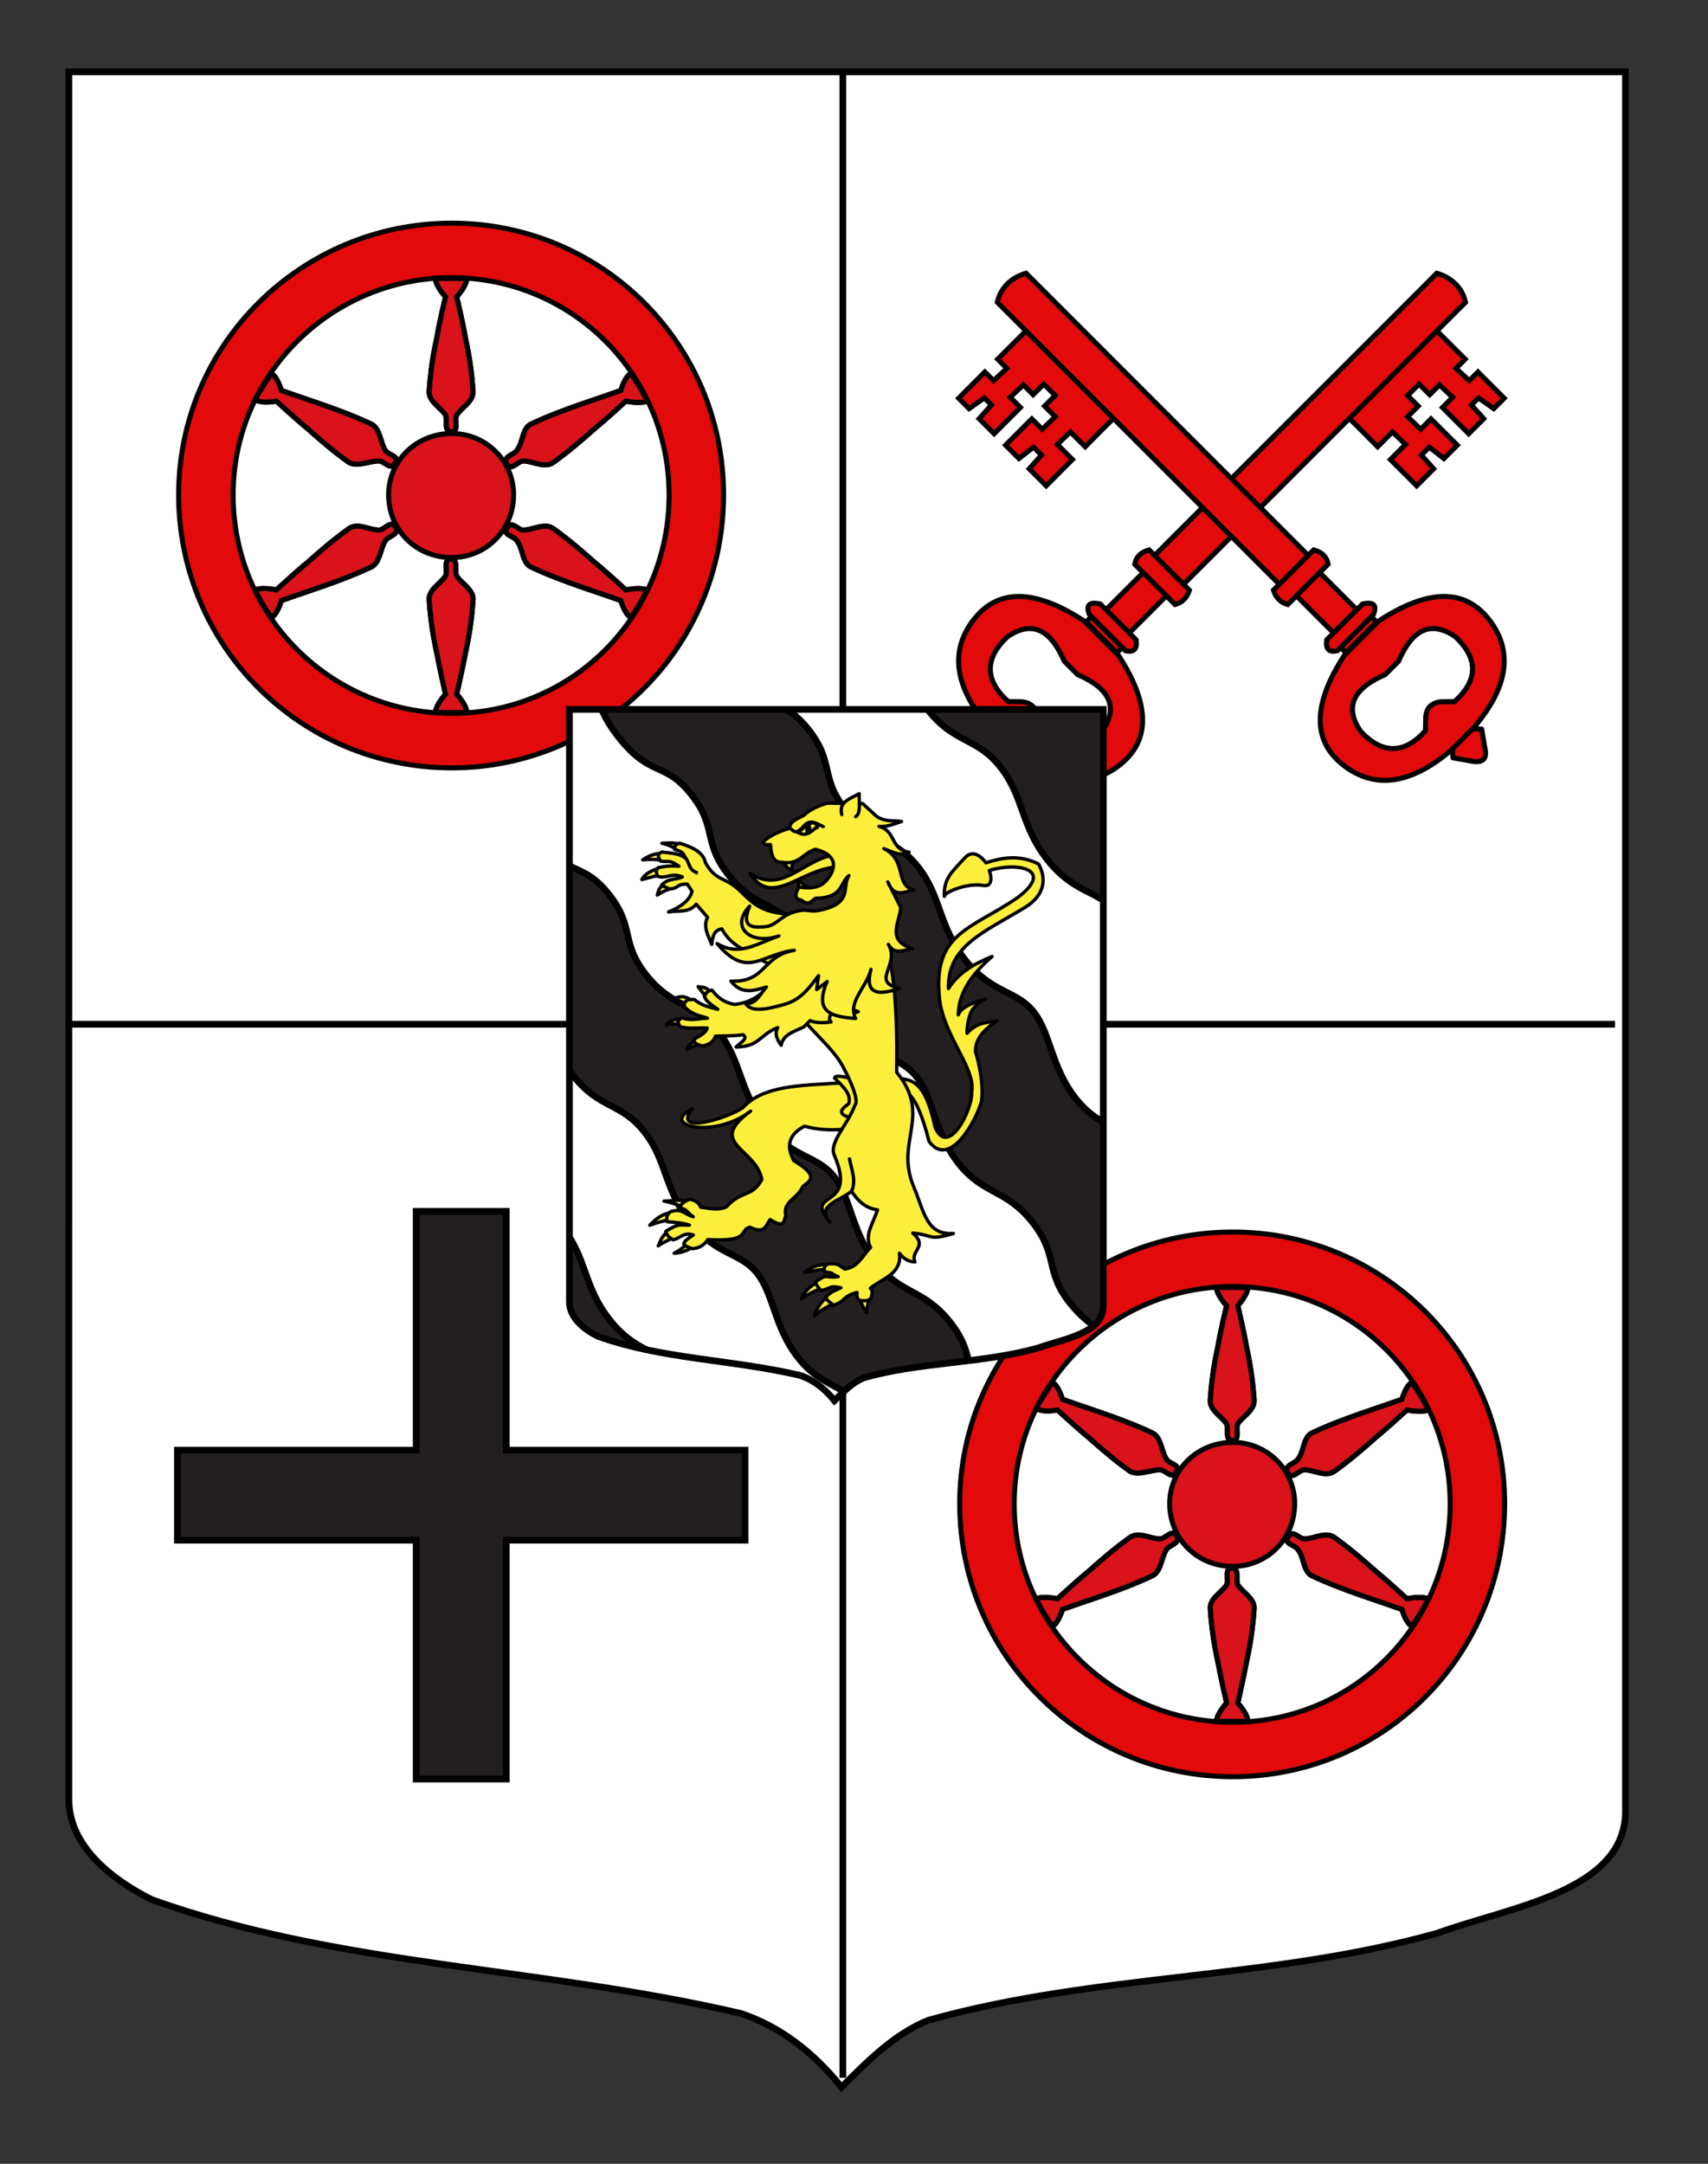
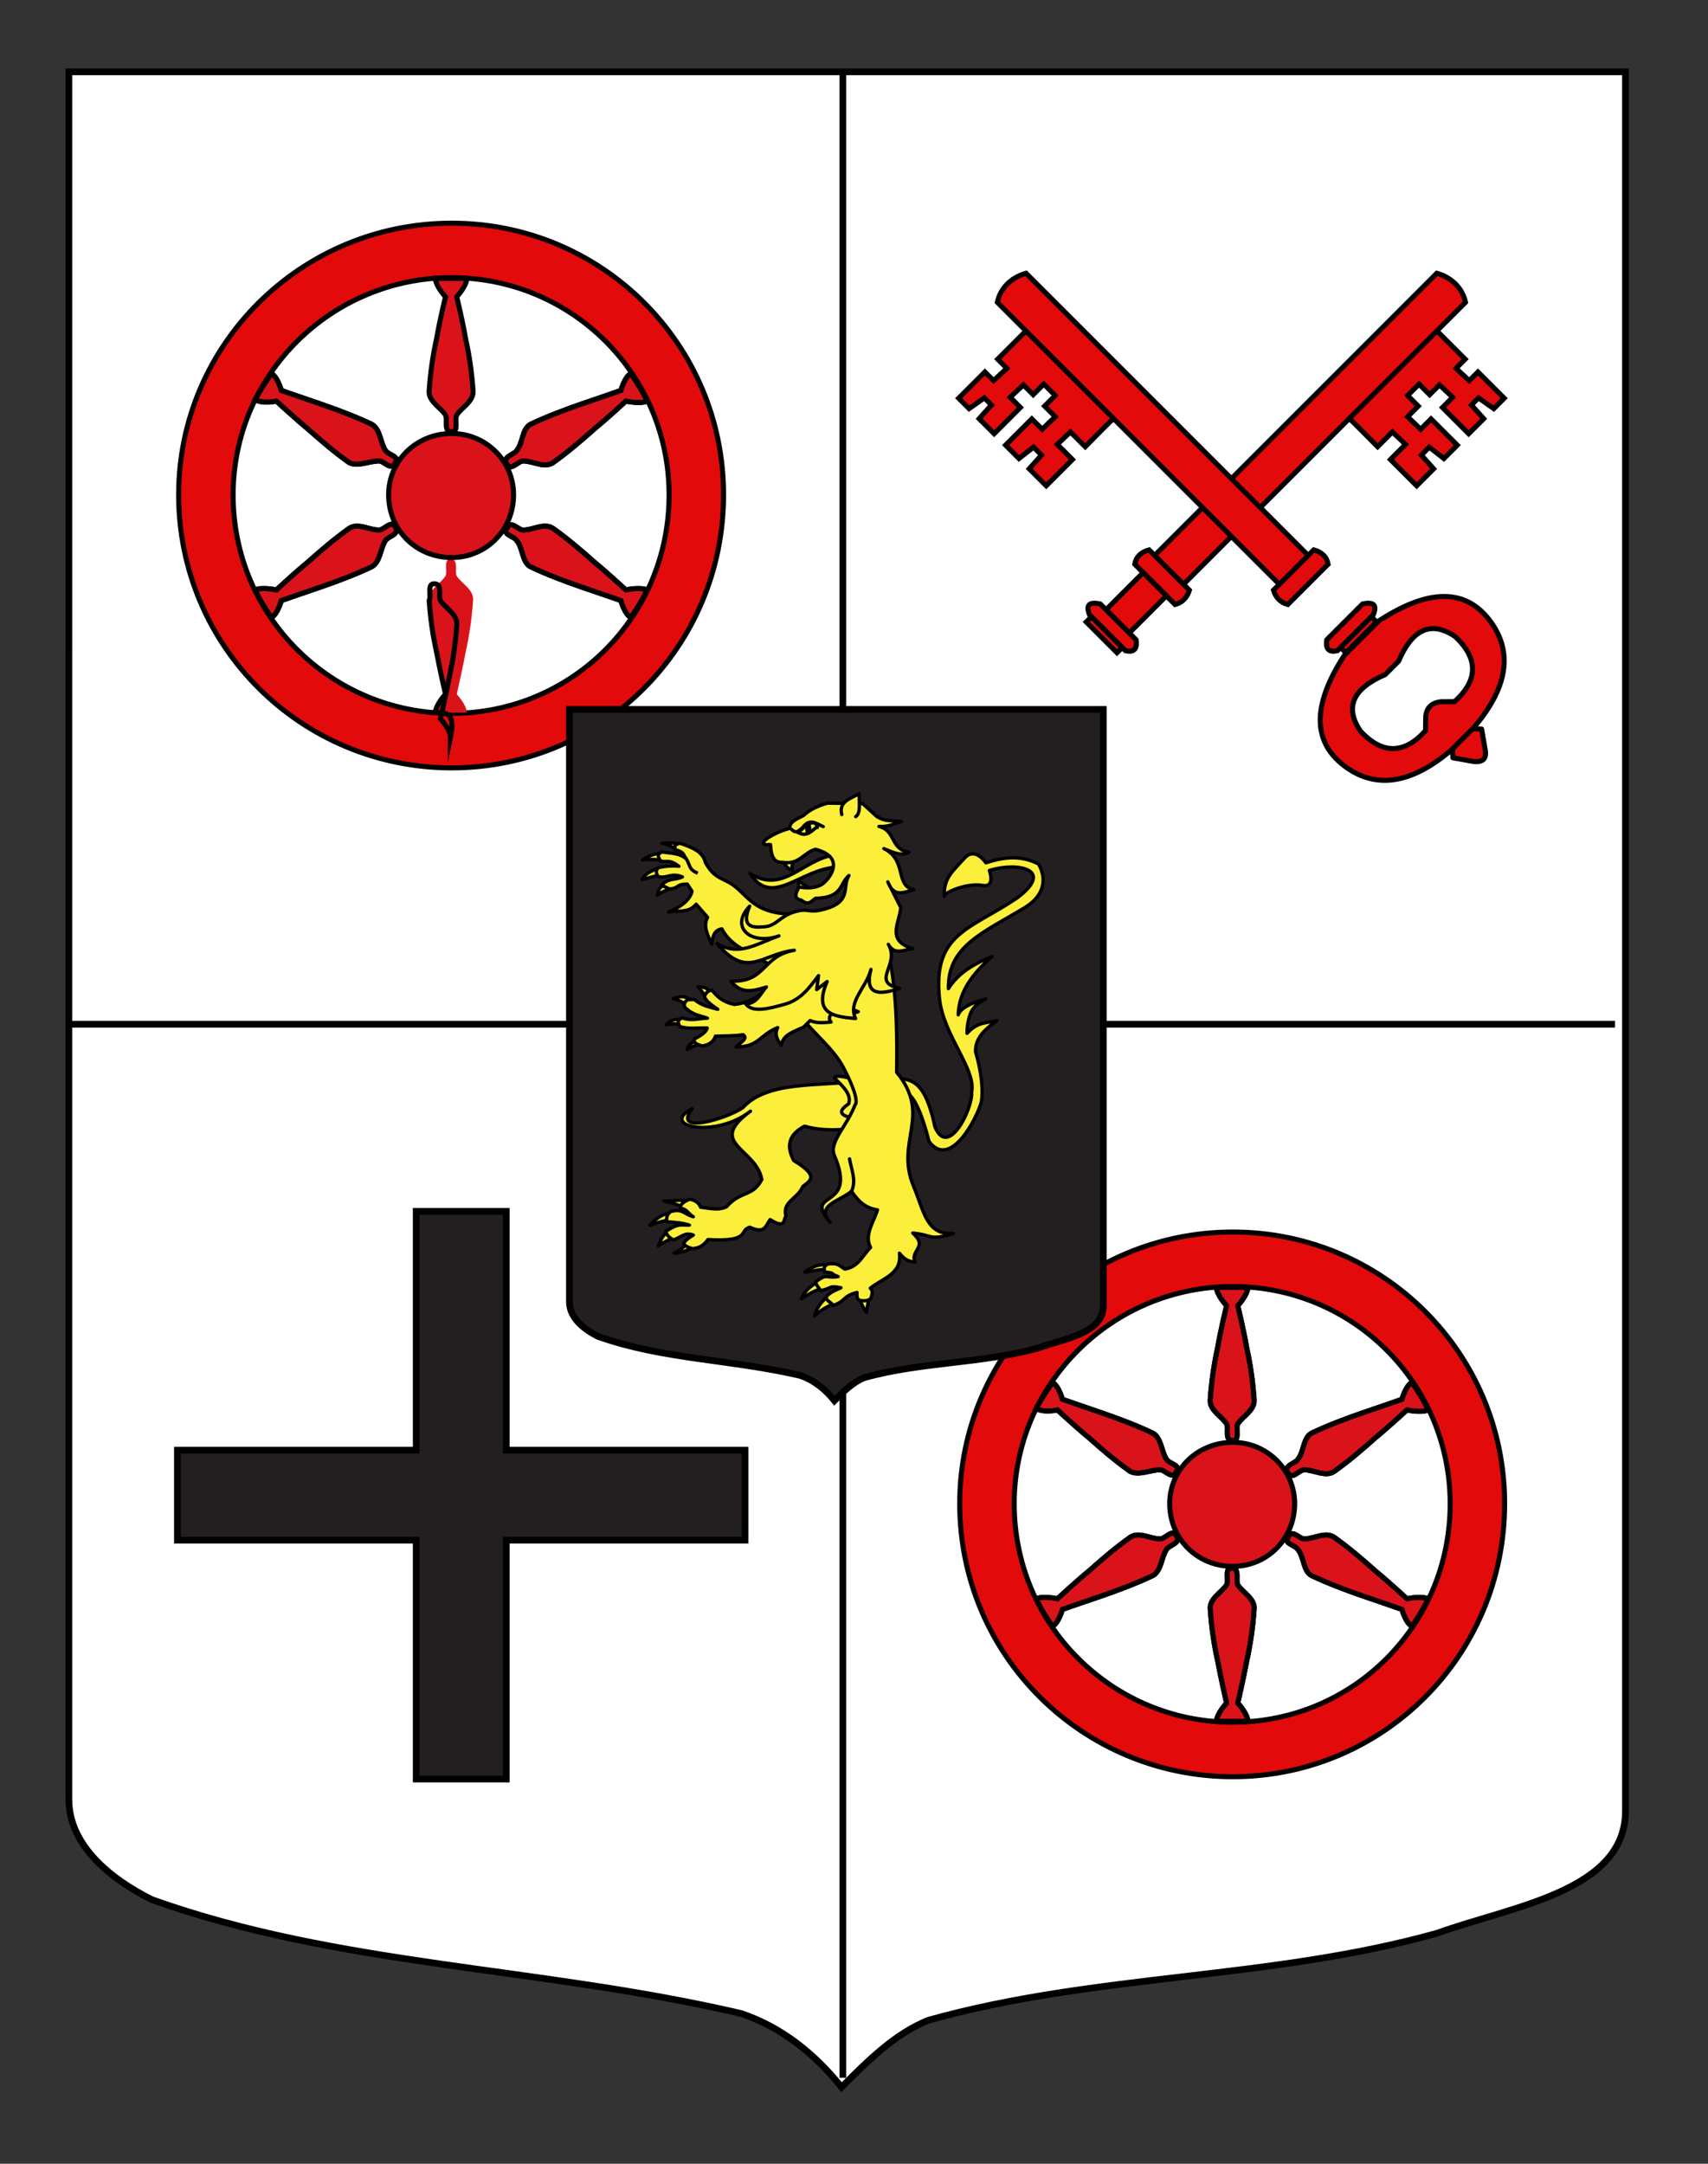
<svg xmlns="http://www.w3.org/2000/svg" xmlns:xlink="http://www.w3.org/1999/xlink" version="1.1" id="Autre_blason_Dardel3_xA0_Image_1_" x="0px" y="0px" width="255.118px" height="323.15px" viewBox="0 0 255.118 323.15" enable-background="new 0 0 255.118 323.15" xml:space="preserve">
  <rect x="0" y="0" width="255.118" height="323.15" fill="#333333" stroke="none" />
  <path id="Contour_blason" fill="#FFFFFF" stroke="#000000" d="M10.288,10.722c78,0,154.501,0,232.501,0  c0,135.583,0,149.076,0,259.738c0,12.043-17.098,14.25-28.1,18.25c-25,7-51,6-76,13c-5,2-9,6-12.996,10c-4-5-9-9-15-11  c-30-7-60-7-88-17c-6-3-12.406-8-12.406-15C10.288,245.168,10.288,147.097,10.288,10.722z" />
  <line fill="none" stroke="#000000" x1="125.892" y1="10.966" x2="125.892" y2="310.299" />
  <line fill="none" stroke="#000000" x1="10.559" y1="152.966" x2="241.225" y2="152.966" />
  <g id="Roue_1_">
    <path fill="#E20A0A" stroke="#000000" stroke-width="0.75" stroke-linecap="round" stroke-linejoin="round" d="M67.473,33.329   c-22.454,0-40.792,18.103-40.792,40.561c0,22.686,18.338,40.788,40.792,40.788c22.453,0,40.605-18.103,40.605-40.788   C108.079,51.431,89.926,33.329,67.473,33.329z M67.454,106.542c-17.962,0-32.633-14.481-32.633-32.63   c0-17.965,14.67-32.446,32.633-32.446c17.965,0,32.484,14.481,32.484,32.446C99.938,92.06,85.419,106.542,67.454,106.542z" />
    <g>
      <g>
        <path fill="#DA121A" d="M96.666,59.911c-1.123,0.458-3.181,0-3.181,0s-2.994,2.75-4.679,4.125     c-2.058,1.833-3.929,3.438-6.174,5.042c-1.31,0.917-2.994-0.23-4.491-0.23c-0.749,0-1.872,1.604-2.433,0.458     c-0.749-1.146,1.123-1.375,1.498-2.062c0.936-1.146,0.749-3.209,2.058-3.895c2.433-1.146,4.866-2.062,7.485-2.979     c2.058-0.687,5.988-2.063,5.988-2.063s0.561-2.062,1.497-2.521C95.168,57.161,95.917,58.306,96.666,59.911" />
        <path fill="#DA121A" d="M69.719,41.579c0,1.146-1.497,2.75-1.497,2.75s0.936,3.895,1.31,6.187     c0.562,2.521,0.935,5.042,1.123,7.791c0.187,1.604-1.685,2.521-2.433,3.667c-0.374,0.688,0.374,2.521-0.749,2.521     c-1.309,0-0.562-1.833-0.935-2.521c-0.749-1.146-2.62-2.062-2.434-3.667c0.188-2.749,0.562-5.27,1.123-7.791     c0.374-2.291,1.31-6.187,1.31-6.187s-1.497-1.604-1.497-2.75C66.726,41.579,68.035,41.579,69.719,41.579" />
        <path fill="#DA121A" d="M40.528,55.786c0.936,0.458,1.498,2.521,1.498,2.521s3.93,1.376,5.988,2.063     c2.619,0.917,5.052,1.833,7.484,2.979c1.31,0.687,1.31,2.75,2.059,3.895c0.374,0.688,2.246,0.917,1.497,1.833     c-0.561,1.375-1.684-0.23-2.433-0.23c-1.498,0-3.182,0.917-4.491,0.23c-2.246-1.604-4.116-3.208-6.175-5.042     c-1.685-1.374-4.678-4.124-4.678-4.124s-2.059,0.458-3.182-0.229C38.844,58.306,39.592,57.161,40.528,55.786" />
        <path fill="#DA121A" d="M38.095,88.096c1.123-0.458,3.181,0,3.181,0s2.994-2.75,4.679-4.124c2.058-1.833,3.929-3.438,6.174-5.042     c1.31-0.917,2.994,0.229,4.491,0.229c0.749,0,1.872-1.604,2.434-0.458c0.749,1.146-1.123,1.375-1.498,2.062     c-0.749,1.147-0.749,3.209-2.058,3.896c-2.433,1.146-4.866,2.062-7.485,2.979c-2.058,0.688-5.988,2.063-5.988,2.063     s-0.562,2.062-1.497,2.521C39.592,90.846,38.844,89.7,38.095,88.096" />
        <path fill="#DA121A" d="M65.041,106.428c0-1.146,1.497-2.75,1.497-2.75s-0.936-4.125-1.31-6.187     c-0.561-2.52-0.935-5.041-1.123-7.79c-0.187-1.605,1.685-2.521,2.433-3.667c0.374-0.688-0.374-2.521,0.749-2.521     c1.31,0,0.562,1.833,0.936,2.521c0.748,1.146,2.62,2.062,2.433,3.667c-0.188,2.749-0.562,5.27-1.123,7.79     c-0.374,2.062-1.31,6.187-1.31,6.187s1.497,1.604,1.497,2.75C68.035,106.428,66.726,106.428,65.041,106.428" />
        <path fill="#DA121A" d="M94.232,92.22c-0.936-0.458-1.497-2.521-1.497-2.521s-3.93-1.375-5.988-2.062     c-2.62-0.916-5.052-1.833-7.485-2.979c-1.31-0.687-1.123-2.75-2.059-3.895c-0.374-0.688-2.245-0.917-1.497-1.833     c0.561-1.375,1.684,0.229,2.433,0.229c1.498,0,3.181-1.146,4.492-0.229c2.245,1.604,4.116,3.208,6.174,5.042     c1.685,1.374,4.678,4.124,4.678,4.124s2.059-0.458,3.182,0C95.917,89.7,95.168,90.846,94.232,92.22" />
      </g>
      <g>
        <path fill="#DA121A" stroke="#000000" stroke-width="0.75" stroke-miterlimit="10" d="M96.666,59.911     c-1.123,0.458-3.181,0-3.181,0s-2.994,2.75-4.679,4.125c-2.058,1.833-3.929,3.438-6.174,5.042c-1.31,0.917-2.994-0.23-4.491-0.23     c-0.749,0-1.872,1.604-2.433,0.458c-0.749-1.146,1.123-1.375,1.498-2.062c0.936-1.146,0.749-3.209,2.058-3.895     c2.433-1.146,4.866-2.062,7.485-2.979c2.058-0.687,5.988-2.063,5.988-2.063s0.561-2.062,1.497-2.521     C95.168,57.161,95.917,58.306,96.666,59.911" />
-         <path fill="#DA121A" stroke="#000000" stroke-width="0.75" stroke-miterlimit="10" d="M69.719,41.579     c0,1.146-1.497,2.75-1.497,2.75s0.936,3.895,1.31,6.187c0.562,2.521,0.935,5.042,1.123,7.791     c0.187,1.604-1.685,2.521-2.433,3.667c-0.374,0.688,0.374,2.521-0.749,2.521c-1.309,0-0.562-1.833-0.935-2.521     c-0.749-1.146-2.62-2.062-2.434-3.667c0.188-2.749,0.562-5.27,1.123-7.791c0.374-2.291,1.31-6.187,1.31-6.187     s-1.497-1.604-1.497-2.75C66.726,41.579,68.035,41.579,69.719,41.579" />
        <path fill="#DA121A" stroke="#000000" stroke-width="0.75" stroke-miterlimit="10" d="M40.528,55.786     c0.936,0.458,1.498,2.521,1.498,2.521s3.93,1.376,5.988,2.063c2.619,0.917,5.052,1.833,7.484,2.979     c1.31,0.687,1.31,2.75,2.059,3.895c0.374,0.688,2.246,0.917,1.497,1.833c-0.561,1.375-1.684-0.23-2.433-0.23     c-1.498,0-3.182,0.917-4.491,0.23c-2.246-1.604-4.116-3.208-6.175-5.042c-1.685-1.374-4.678-4.124-4.678-4.124     s-2.059,0.458-3.182-0.229C38.844,58.306,39.592,57.161,40.528,55.786" />
        <path fill="#DA121A" stroke="#000000" stroke-width="0.75" stroke-miterlimit="10" d="M38.095,88.096     c1.123-0.458,3.181,0,3.181,0s2.994-2.75,4.679-4.124c2.058-1.833,3.929-3.438,6.174-5.042c1.31-0.917,2.994,0.229,4.491,0.229     c0.749,0,1.872-1.604,2.434-0.458c0.749,1.146-1.123,1.375-1.498,2.062c-0.749,1.147-0.749,3.209-2.058,3.896     c-2.433,1.146-4.866,2.062-7.485,2.979c-2.058,0.688-5.988,2.063-5.988,2.063s-0.562,2.062-1.497,2.521     C39.592,90.846,38.844,89.7,38.095,88.096" />
-         <path fill="#DA121A" stroke="#000000" stroke-width="0.75" stroke-miterlimit="10" d="M65.041,106.428     c0-1.146,1.497-2.75,1.497-2.75s-0.936-4.125-1.31-6.187c-0.561-2.52-0.935-5.041-1.123-7.79     c-0.187-1.605,1.685-2.521,2.433-3.667c0.374-0.688-0.374-2.521,0.749-2.521c1.31,0,0.562,1.833,0.936,2.521     c0.748,1.146,2.62,2.062,2.433,3.667c-0.188,2.749-0.562,5.27-1.123,7.79c-0.374,2.062-1.31,6.187-1.31,6.187     s1.497,1.604,1.497,2.75C68.035,106.428,66.726,106.428,65.041,106.428" />
        <path fill="#DA121A" stroke="#000000" stroke-width="0.75" stroke-miterlimit="10" d="M94.232,92.22     c-0.936-0.458-1.497-2.521-1.497-2.521s-3.93-1.375-5.988-2.062c-2.62-0.916-5.052-1.833-7.485-2.979     c-1.31-0.687-1.123-2.75-2.059-3.895c-0.374-0.688-2.245-0.917-1.497-1.833c0.561-1.375,1.684,0.229,2.433,0.229     c1.498,0,3.181-1.146,4.492-0.229c2.245,1.604,4.116,3.208,6.174,5.042c1.685,1.374,4.678,4.124,4.678,4.124s2.059-0.458,3.182,0     C95.917,89.7,95.168,90.846,94.232,92.22" />
      </g>
      <g>
        <path fill="none" stroke="#000000" stroke-width="0.75" stroke-miterlimit="10" d="M96.666,59.911c-1.123,0.458-3.181,0-3.181,0     s-2.994,2.75-4.679,4.125c-2.058,1.833-3.929,3.438-6.174,5.042c-1.31,0.917-2.994-0.23-4.491-0.23     c-0.749,0-1.872,1.604-2.433,0.458c-0.749-1.146,1.123-1.375,1.498-2.062c0.936-1.146,0.749-3.209,2.058-3.895     c2.433-1.146,4.866-2.062,7.485-2.979c2.058-0.687,5.988-2.063,5.988-2.063s0.561-2.062,1.497-2.521     C95.168,57.161,95.917,58.306,96.666,59.911" />
        <path fill="none" stroke="#000000" stroke-width="0.75" stroke-miterlimit="10" d="M69.719,41.579c0,1.146-1.497,2.75-1.497,2.75     s0.936,3.895,1.31,6.187c0.562,2.521,0.935,5.042,1.123,7.791c0.187,1.604-1.685,2.521-2.433,3.667     c-0.374,0.688,0.374,2.521-0.749,2.521c-1.309,0-0.562-1.833-0.935-2.521c-0.749-1.146-2.62-2.062-2.434-3.667     c0.188-2.749,0.562-5.27,1.123-7.791c0.374-2.291,1.31-6.187,1.31-6.187s-1.497-1.604-1.497-2.75     C66.726,41.579,68.035,41.579,69.719,41.579" />
        <path fill="none" stroke="#000000" stroke-width="0.75" stroke-miterlimit="10" d="M40.528,55.786     c0.936,0.458,1.498,2.521,1.498,2.521s3.93,1.376,5.988,2.063c2.619,0.917,5.052,1.833,7.484,2.979     c1.31,0.687,1.31,2.75,2.059,3.895c0.374,0.688,2.246,0.917,1.497,1.833c-0.561,1.375-1.684-0.23-2.433-0.23     c-1.498,0-3.182,0.917-4.491,0.23c-2.246-1.604-4.116-3.208-6.175-5.042c-1.685-1.374-4.678-4.124-4.678-4.124     s-2.059,0.458-3.182-0.229C38.844,58.306,39.592,57.161,40.528,55.786" />
        <path fill="none" stroke="#000000" stroke-width="0.75" stroke-miterlimit="10" d="M38.095,88.096c1.123-0.458,3.181,0,3.181,0     s2.994-2.75,4.679-4.124c2.058-1.833,3.929-3.438,6.174-5.042c1.31-0.917,2.994,0.229,4.491,0.229     c0.749,0,1.872-1.604,2.434-0.458c0.749,1.146-1.123,1.375-1.498,2.062c-0.749,1.147-0.749,3.209-2.058,3.896     c-2.433,1.146-4.866,2.062-7.485,2.979c-2.058,0.688-5.988,2.063-5.988,2.063s-0.562,2.062-1.497,2.521     C39.592,90.846,38.844,89.7,38.095,88.096" />
-         <path fill="none" stroke="#000000" stroke-width="0.75" stroke-miterlimit="10" d="M65.041,106.428     c0-1.146,1.497-2.75,1.497-2.75s-0.936-4.125-1.31-6.187c-0.561-2.52-0.935-5.041-1.123-7.79     c-0.187-1.605,1.685-2.521,2.433-3.667c0.374-0.688-0.374-2.521,0.749-2.521c1.31,0,0.562,1.833,0.936,2.521     c0.748,1.146,2.62,2.062,2.433,3.667c-0.188,2.749-0.562,5.27-1.123,7.79c-0.374,2.062-1.31,6.187-1.31,6.187     s1.497,1.604,1.497,2.75C68.035,106.428,66.726,106.428,65.041,106.428" />
+         <path fill="none" stroke="#000000" stroke-width="0.75" stroke-miterlimit="10" d="M65.041,106.428     c0-1.146,1.497-2.75,1.497-2.75s-0.936-4.125-1.31-6.187c-0.561-2.52-0.935-5.041-1.123-7.79     c0.374-0.688-0.374-2.521,0.749-2.521c1.31,0,0.562,1.833,0.936,2.521     c0.748,1.146,2.62,2.062,2.433,3.667c-0.188,2.749-0.562,5.27-1.123,7.79c-0.374,2.062-1.31,6.187-1.31,6.187     s1.497,1.604,1.497,2.75C68.035,106.428,66.726,106.428,65.041,106.428" />
        <path fill="none" stroke="#000000" stroke-width="0.75" stroke-miterlimit="10" d="M94.232,92.22     c-0.936-0.458-1.497-2.521-1.497-2.521s-3.93-1.375-5.988-2.062c-2.62-0.916-5.052-1.833-7.485-2.979     c-1.31-0.687-1.123-2.75-2.059-3.895c-0.374-0.688-2.245-0.917-1.497-1.833c0.561-1.375,1.684,0.229,2.433,0.229     c1.498,0,3.181-1.146,4.492-0.229c2.245,1.604,4.116,3.208,6.174,5.042c1.685,1.374,4.678,4.124,4.678,4.124s2.059-0.458,3.182,0     C95.917,89.7,95.168,90.846,94.232,92.22" />
      </g>
    </g>
    <path id="path401" fill="#DA121A" stroke="#000000" stroke-width="0.75" stroke-miterlimit="10" d="M58.047,73.883   c0-5.053,4.126-9.142,9.431-9.142c5.109,0,9.234,4.089,9.234,9.142c0,5.294-4.125,9.384-9.234,9.384   C62.173,83.267,58.047,79.177,58.047,73.883" />
  </g>
  <g id="Roue">
    <path fill="#E20A0A" stroke="#000000" stroke-width="0.75" stroke-linecap="round" stroke-linejoin="round" d="M184.139,183.996   c-22.453,0-40.792,18.103-40.792,40.561c0,22.686,18.339,40.788,40.792,40.788s40.605-18.104,40.605-40.788   C224.745,202.098,206.592,183.996,184.139,183.996z M184.121,257.208c-17.962,0-32.633-14.481-32.633-32.63   c0-17.965,14.671-32.446,32.633-32.446c17.965,0,32.484,14.481,32.484,32.446C216.605,242.727,202.085,257.208,184.121,257.208z" />
    <g>
      <g>
        <path fill="#DA121A" d="M213.333,210.578c-1.123,0.458-3.182,0-3.182,0s-2.994,2.751-4.679,4.124     c-2.058,1.833-3.929,3.438-6.175,5.043c-1.309,0.916-2.993-0.23-4.49-0.23c-0.749,0-1.872,1.604-2.434,0.459     c-0.748-1.146,1.123-1.375,1.498-2.062c0.936-1.146,0.748-3.209,2.058-3.896c2.433-1.146,4.866-2.062,7.485-2.979     c2.058-0.687,5.988-2.062,5.988-2.062s0.561-2.062,1.496-2.521C211.834,207.828,212.584,208.973,213.333,210.578" />
        <path fill="#DA121A" d="M186.385,192.247c0,1.146-1.496,2.75-1.496,2.75s0.936,3.895,1.309,6.186     c0.562,2.521,0.936,5.042,1.123,7.791c0.188,1.604-1.685,2.521-2.434,3.667c-0.373,0.688,0.374,2.521-0.748,2.521     c-1.31,0-0.562-1.832-0.936-2.521c-0.748-1.146-2.62-2.062-2.434-3.667c0.188-2.749,0.562-5.27,1.123-7.791     c0.373-2.291,1.31-6.186,1.31-6.186s-1.497-1.605-1.497-2.75C183.392,192.247,184.702,192.247,186.385,192.247" />
        <path fill="#DA121A" d="M157.194,206.453c0.937,0.458,1.498,2.521,1.498,2.521s3.93,1.376,5.988,2.062     c2.619,0.917,5.052,1.833,7.484,2.979c1.31,0.687,1.31,2.749,2.059,3.896c0.374,0.688,2.246,0.916,1.497,1.832     c-0.562,1.375-1.685-0.23-2.433-0.23c-1.498,0-3.182,0.918-4.491,0.23c-2.245-1.604-4.116-3.208-6.175-5.041     c-1.686-1.375-4.678-4.125-4.678-4.125s-2.059,0.458-3.182-0.229C155.51,208.973,156.258,207.828,157.194,206.453" />
        <path fill="#DA121A" d="M154.761,238.762c1.123-0.458,3.181,0,3.181,0s2.994-2.75,4.68-4.123     c2.058-1.834,3.929-3.438,6.174-5.042c1.31-0.917,2.994,0.229,4.491,0.229c0.749,0,1.872-1.604,2.434-0.459     c0.749,1.146-1.123,1.375-1.498,2.062c-0.749,1.146-0.749,3.209-2.058,3.896c-2.434,1.146-4.865,2.062-7.485,2.979     c-2.058,0.688-5.988,2.063-5.988,2.063s-0.562,2.062-1.497,2.521C156.258,241.512,155.51,240.367,154.761,238.762" />
        <path fill="#DA121A" d="M181.708,257.094c0-1.146,1.497-2.75,1.497-2.75s-0.936-4.125-1.31-6.187     c-0.561-2.521-0.936-5.041-1.123-7.79c-0.187-1.605,1.686-2.521,2.434-3.667c0.374-0.688-0.373-2.521,0.749-2.521     c1.31,0,0.562,1.832,0.936,2.521c0.748,1.146,2.62,2.062,2.433,3.667c-0.188,2.749-0.562,5.27-1.122,7.79     c-0.374,2.062-1.31,6.187-1.31,6.187s1.497,1.604,1.497,2.75C184.702,257.094,183.392,257.094,181.708,257.094" />
        <path fill="#DA121A" d="M210.899,242.887c-0.936-0.459-1.498-2.521-1.498-2.521s-3.93-1.375-5.987-2.062     c-2.62-0.916-5.052-1.833-7.485-2.979c-1.309-0.688-1.123-2.75-2.059-3.895c-0.373-0.688-2.244-0.917-1.496-1.833     c0.561-1.375,1.684,0.229,2.432,0.229c1.498,0,3.182-1.146,4.492-0.229c2.245,1.604,4.116,3.208,6.174,5.042     c1.686,1.373,4.679,4.123,4.679,4.123s2.059-0.457,3.182,0C212.584,240.367,211.834,241.512,210.899,242.887" />
      </g>
      <g>
        <path fill="#DA121A" stroke="#000000" stroke-width="0.75" stroke-miterlimit="10" d="M213.333,210.578     c-1.123,0.458-3.182,0-3.182,0s-2.994,2.751-4.679,4.124c-2.058,1.833-3.929,3.438-6.175,5.043     c-1.309,0.916-2.993-0.23-4.49-0.23c-0.749,0-1.872,1.604-2.434,0.459c-0.748-1.146,1.123-1.375,1.498-2.062     c0.936-1.146,0.748-3.209,2.058-3.896c2.433-1.146,4.866-2.062,7.485-2.979c2.058-0.687,5.988-2.062,5.988-2.062     s0.561-2.062,1.496-2.521C211.834,207.828,212.584,208.973,213.333,210.578" />
        <path fill="#DA121A" stroke="#000000" stroke-width="0.75" stroke-miterlimit="10" d="M186.385,192.247     c0,1.146-1.496,2.75-1.496,2.75s0.936,3.895,1.309,6.186c0.562,2.521,0.936,5.042,1.123,7.791     c0.188,1.604-1.685,2.521-2.434,3.667c-0.373,0.688,0.374,2.521-0.748,2.521c-1.31,0-0.562-1.832-0.936-2.521     c-0.748-1.146-2.62-2.062-2.434-3.667c0.188-2.749,0.562-5.27,1.123-7.791c0.373-2.291,1.31-6.186,1.31-6.186     s-1.497-1.605-1.497-2.75C183.392,192.247,184.702,192.247,186.385,192.247" />
        <path fill="#DA121A" stroke="#000000" stroke-width="0.75" stroke-miterlimit="10" d="M157.194,206.453     c0.937,0.458,1.498,2.521,1.498,2.521s3.93,1.376,5.988,2.062c2.619,0.917,5.052,1.833,7.484,2.979     c1.31,0.687,1.31,2.749,2.059,3.896c0.374,0.688,2.246,0.916,1.497,1.832c-0.562,1.375-1.685-0.23-2.433-0.23     c-1.498,0-3.182,0.918-4.491,0.23c-2.245-1.604-4.116-3.208-6.175-5.041c-1.686-1.375-4.678-4.125-4.678-4.125     s-2.059,0.458-3.182-0.229C155.51,208.973,156.258,207.828,157.194,206.453" />
        <path fill="#DA121A" stroke="#000000" stroke-width="0.75" stroke-miterlimit="10" d="M154.761,238.762     c1.123-0.458,3.181,0,3.181,0s2.994-2.75,4.68-4.123c2.058-1.834,3.929-3.438,6.174-5.042c1.31-0.917,2.994,0.229,4.491,0.229     c0.749,0,1.872-1.604,2.434-0.459c0.749,1.146-1.123,1.375-1.498,2.062c-0.749,1.146-0.749,3.209-2.058,3.896     c-2.434,1.146-4.865,2.062-7.485,2.979c-2.058,0.688-5.988,2.063-5.988,2.063s-0.562,2.062-1.497,2.521     C156.258,241.512,155.51,240.367,154.761,238.762" />
        <path fill="#DA121A" stroke="#000000" stroke-width="0.75" stroke-miterlimit="10" d="M181.708,257.094     c0-1.146,1.497-2.75,1.497-2.75s-0.936-4.125-1.31-6.187c-0.561-2.521-0.936-5.041-1.123-7.79     c-0.187-1.605,1.686-2.521,2.434-3.667c0.374-0.688-0.373-2.521,0.749-2.521c1.31,0,0.562,1.832,0.936,2.521     c0.748,1.146,2.62,2.062,2.433,3.667c-0.188,2.749-0.562,5.27-1.122,7.79c-0.374,2.062-1.31,6.187-1.31,6.187     s1.497,1.604,1.497,2.75C184.702,257.094,183.392,257.094,181.708,257.094" />
        <path fill="#DA121A" stroke="#000000" stroke-width="0.75" stroke-miterlimit="10" d="M210.899,242.887     c-0.936-0.459-1.498-2.521-1.498-2.521s-3.93-1.375-5.987-2.062c-2.62-0.916-5.052-1.833-7.485-2.979     c-1.309-0.688-1.123-2.75-2.059-3.895c-0.373-0.688-2.244-0.917-1.496-1.833c0.561-1.375,1.684,0.229,2.432,0.229     c1.498,0,3.182-1.146,4.492-0.229c2.245,1.604,4.116,3.208,6.174,5.042c1.686,1.373,4.679,4.123,4.679,4.123s2.059-0.457,3.182,0     C212.584,240.367,211.834,241.512,210.899,242.887" />
      </g>
      <g>
        <path fill="none" stroke="#000000" stroke-width="0.75" stroke-miterlimit="10" d="M213.333,210.578     c-1.123,0.458-3.182,0-3.182,0s-2.994,2.751-4.679,4.124c-2.058,1.833-3.929,3.438-6.175,5.043     c-1.309,0.916-2.993-0.23-4.49-0.23c-0.749,0-1.872,1.604-2.434,0.459c-0.748-1.146,1.123-1.375,1.498-2.062     c0.936-1.146,0.748-3.209,2.058-3.896c2.433-1.146,4.866-2.062,7.485-2.979c2.058-0.687,5.988-2.062,5.988-2.062     s0.561-2.062,1.496-2.521C211.834,207.828,212.584,208.973,213.333,210.578" />
        <path fill="none" stroke="#000000" stroke-width="0.75" stroke-miterlimit="10" d="M186.385,192.247     c0,1.146-1.496,2.75-1.496,2.75s0.936,3.895,1.309,6.186c0.562,2.521,0.936,5.042,1.123,7.791     c0.188,1.604-1.685,2.521-2.434,3.667c-0.373,0.688,0.374,2.521-0.748,2.521c-1.31,0-0.562-1.832-0.936-2.521     c-0.748-1.146-2.62-2.062-2.434-3.667c0.188-2.749,0.562-5.27,1.123-7.791c0.373-2.291,1.31-6.186,1.31-6.186     s-1.497-1.605-1.497-2.75C183.392,192.247,184.702,192.247,186.385,192.247" />
        <path fill="none" stroke="#000000" stroke-width="0.75" stroke-miterlimit="10" d="M157.194,206.453     c0.937,0.458,1.498,2.521,1.498,2.521s3.93,1.376,5.988,2.062c2.619,0.917,5.052,1.833,7.484,2.979     c1.31,0.687,1.31,2.749,2.059,3.896c0.374,0.688,2.246,0.916,1.497,1.832c-0.562,1.375-1.685-0.23-2.433-0.23     c-1.498,0-3.182,0.918-4.491,0.23c-2.245-1.604-4.116-3.208-6.175-5.041c-1.686-1.375-4.678-4.125-4.678-4.125     s-2.059,0.458-3.182-0.229C155.51,208.973,156.258,207.828,157.194,206.453" />
        <path fill="none" stroke="#000000" stroke-width="0.75" stroke-miterlimit="10" d="M154.761,238.762c1.123-0.458,3.181,0,3.181,0     s2.994-2.75,4.68-4.123c2.058-1.834,3.929-3.438,6.174-5.042c1.31-0.917,2.994,0.229,4.491,0.229     c0.749,0,1.872-1.604,2.434-0.459c0.749,1.146-1.123,1.375-1.498,2.062c-0.749,1.146-0.749,3.209-2.058,3.896     c-2.434,1.146-4.865,2.062-7.485,2.979c-2.058,0.688-5.988,2.063-5.988,2.063s-0.562,2.062-1.497,2.521     C156.258,241.512,155.51,240.367,154.761,238.762" />
        <path fill="none" stroke="#000000" stroke-width="0.75" stroke-miterlimit="10" d="M181.708,257.094     c0-1.146,1.497-2.75,1.497-2.75s-0.936-4.125-1.31-6.187c-0.561-2.521-0.936-5.041-1.123-7.79     c-0.187-1.605,1.686-2.521,2.434-3.667c0.374-0.688-0.373-2.521,0.749-2.521c1.31,0,0.562,1.832,0.936,2.521     c0.748,1.146,2.62,2.062,2.433,3.667c-0.188,2.749-0.562,5.27-1.122,7.79c-0.374,2.062-1.31,6.187-1.31,6.187     s1.497,1.604,1.497,2.75C184.702,257.094,183.392,257.094,181.708,257.094" />
        <path fill="none" stroke="#000000" stroke-width="0.75" stroke-miterlimit="10" d="M210.899,242.887     c-0.936-0.459-1.498-2.521-1.498-2.521s-3.93-1.375-5.987-2.062c-2.62-0.916-5.052-1.833-7.485-2.979     c-1.309-0.688-1.123-2.75-2.059-3.895c-0.373-0.688-2.244-0.917-1.496-1.833c0.561-1.375,1.684,0.229,2.432,0.229     c1.498,0,3.182-1.146,4.492-0.229c2.245,1.604,4.116,3.208,6.174,5.042c1.686,1.373,4.679,4.123,4.679,4.123s2.059-0.457,3.182,0     C212.584,240.367,211.834,241.512,210.899,242.887" />
      </g>
    </g>
    <path id="path401_1_" fill="#DA121A" stroke="#000000" stroke-width="0.75" stroke-miterlimit="10" d="M174.713,224.549   c0-5.053,4.127-9.141,9.432-9.141c5.109,0,9.234,4.088,9.234,9.141c0,5.295-4.125,9.385-9.234,9.385   C178.84,233.934,174.713,229.844,174.713,224.549" />
  </g>
  <polygon fill="#231F20" stroke="#000000" stroke-miterlimit="10" points="111.287,216.575 75.617,216.575 75.617,180.904   62.167,180.904 62.167,216.575 26.497,216.575 26.497,230.024 62.167,230.024 62.167,265.695 75.617,265.695 75.617,230.024   111.287,230.024 " />
  <g id="Clefs">
    <g>
      <path fill="#E20A0A" stroke="#000000" stroke-width="0.75" stroke-linecap="round" d="M201.321,62.267    c1.154,1.103,4.45,4.451,4.45,4.451l2.208-2.207l1.959,1.86l-2.256,2.257l3.92,3.921l2.537-2.537l-1.838-2.047l1.186-1.186    l2.182,1.702l2.002-2l-3.922-3.921l-1.55,1.55l-1.945-1.874l1.585-1.585l-1.582-1.581l1.703-1.708l1.584,1.584l1.463-1.462    l1.965,1.853l-1.518,1.52l3.92,3.921l2.246-2.246l-1.838-2.047l1.055-1.055l2.283,1.601l1.559-1.558l-3.922-3.921l-1.296,1.297    l-1.981-1.839l1.369-1.368l-4.452-4.45L201.321,62.267z" />
      <path id="path4637" fill="#E20A0A" stroke="#000000" stroke-width="0.75" d="M218.901,45.145l-42.278,42.277l-4.292-4.335    l42.277-42.278C216.858,41.443,218.436,43.037,218.901,45.145z" />
      <path id="path4641" fill="#E20A0A" stroke="#000000" stroke-width="0.75" d="M177.658,88.143    c-0.356,1.133-1.071,1.849-2.142,2.144l-1.475-1.475l-3.121-3.121l-1.428-1.428c0.186-1.088,0.9-1.802,2.143-2.144l1.428,1.429    l3.121,3.121L177.658,88.143z" />
      <path id="path4643" fill="#E20A0A" stroke="#000000" stroke-width="0.75" d="M170.746,85.516l3.47,3.47l-5.541,5.542l-3.471-3.469    L170.746,85.516L170.746,85.516z" />
      <path id="path4645" fill="#E20A0A" stroke="#000000" stroke-width="0.75" d="M162.735,91.817c-0.59-1.459-0.062-1.987,1.613-1.614    l1.088,1.087l3.121,3.12l1.131,1.134c0.219,1.397-0.325,1.939-1.598,1.63l-0.389-0.388l-4.596-4.596L162.735,91.817z" />
      <path id="path4647" fill="#E20A0A" stroke="#000000" stroke-width="0.75" d="M162.25,92.886l0.775-0.775l4.596,4.595l-0.777,0.776    L162.25,92.886z" />
      <path id="path4651" fill="#E20A0A" stroke="#000000" stroke-width="0.75" d="M149.776,107.302l2.654,2.654l-0.031,1.211    l-2.795,0.497c-1.211,0.124-1.723-0.389-1.521-1.521l0.482-2.811L149.776,107.302z" />
      <line id="line4661" fill="#E20A0A" stroke="#000000" stroke-width="0.75" stroke-linecap="round" stroke-linejoin="round" x1="149.776" y1="107.302" x2="152.43" y2="109.956" />
      <path id="path4663" fill="#E20A0A" stroke="#000000" stroke-width="0.75" stroke-linecap="round" stroke-linejoin="round" d="    M150.887,111.816l-0.034,1.357l-3.13,0.557c-1.356,0.138-1.93-0.435-1.704-1.706l0.539-3.146l1.356-0.035" />
-       <path id="path4649" fill="#E20A0A" stroke="#000000" stroke-width="0.75" d="M167.12,114.346    c-4.556,3.479-9.771,2.817-15.597-1.963c-0.21-0.175-0.435-0.366-0.644-0.575l-2.973-2.972c-0.191-0.193-0.384-0.418-0.539-0.61    c-4.816-5.859-5.461-11.06-1.983-15.614c3.634-4.746,9.129-4.713,16.536,0.122l5.146,5.146    C171.849,105.235,171.868,110.712,167.12,114.346z M160.964,100.75l-1.999-2.001c-2.088-4.869-4.904-6.085-8.469-3.669    c-3.46,3.252-3.443,6.504,0.104,9.703l2.07,0.019c1.391,0.173,2.139,0.921,2.242,2.243l0.035,2.086    c3.182,3.529,6.434,3.547,9.686,0.087C167.067,105.67,165.85,102.853,160.964,100.75z" />
    </g>
    <g>
      <path fill="#E20A0A" stroke="#000000" stroke-width="0.75" stroke-linecap="round" d="M153.469,49.191l-4.451,4.45l1.367,1.368    l-1.98,1.839l-1.297-1.297l-3.92,3.921l1.557,1.558l2.284-1.601l1.055,1.055l-1.838,2.047l2.245,2.246l3.922-3.921l-1.52-1.52    l1.967-1.853l1.462,1.462l1.584-1.584l1.701,1.708l-1.58,1.581l1.585,1.585l-1.945,1.874l-1.55-1.55l-3.921,3.921l2,2l2.182-1.702    l1.188,1.186l-1.839,2.047l2.538,2.537l3.92-3.921l-2.257-2.257l1.958-1.86l2.209,2.207c0,0,3.295-3.349,4.451-4.451    L153.469,49.191z" />
      <path id="path4637_1_" fill="#E20A0A" stroke="#000000" stroke-width="0.75" d="M153.256,40.809l42.279,42.278l-4.294,4.335    l-42.278-42.277C149.428,43.037,151.008,41.443,153.256,40.809z" />
      <path id="path4641_1_" fill="#E20A0A" stroke="#000000" stroke-width="0.75" d="M191.682,86.669l3.119-3.121l1.43-1.429    c1.242,0.342,1.955,1.056,2.143,2.144l-1.43,1.428l-3.119,3.121l-1.477,1.475c-1.07-0.295-1.784-1.011-2.141-2.144L191.682,86.669    z" />
-       <path id="path4643_1_" fill="#E20A0A" stroke="#000000" stroke-width="0.75" d="M197.119,85.516l5.544,5.543l-3.471,3.469    l-5.543-5.542L197.119,85.516L197.119,85.516z" />
      <path id="path4645_1_" fill="#E20A0A" stroke="#000000" stroke-width="0.75" d="M204.758,92.19l-4.596,4.596l-0.388,0.388    c-1.272,0.31-1.816-0.232-1.599-1.63l1.133-1.134l3.121-3.12l1.086-1.087c1.678-0.373,2.205,0.155,1.615,1.614L204.758,92.19z" />
      <path id="path4647_1_" fill="#E20A0A" stroke="#000000" stroke-width="0.75" d="M201.02,97.481l-0.776-0.776l4.596-4.595    l0.776,0.775L201.02,97.481z" />
      <path id="path4651_1_" fill="#E20A0A" stroke="#000000" stroke-width="0.75" d="M219.301,107.332l0.48,2.811    c0.201,1.133-0.311,1.646-1.521,1.521l-2.795-0.497l-0.031-1.211l2.655-2.654L219.301,107.332z" />
      <line id="line4661_1_" fill="#E20A0A" stroke="#000000" stroke-width="0.75" stroke-linecap="round" stroke-linejoin="round" x1="215.434" y1="109.956" x2="218.089" y2="107.302" />
      <path id="path4663_1_" fill="#E20A0A" stroke="#000000" stroke-width="0.75" stroke-linecap="round" stroke-linejoin="round" d="    M219.951,108.844l1.356,0.035l0.539,3.146c0.226,1.271-0.348,1.844-1.705,1.706l-3.129-0.557l-0.035-1.357" />
      <path id="path4649_1_" fill="#E20A0A" stroke="#000000" stroke-width="0.75" d="M200.797,97.88l5.147-5.146    c7.407-4.835,12.901-4.868,16.536-0.122c3.477,4.555,2.834,9.755-1.982,15.614c-0.156,0.192-0.348,0.417-0.539,0.61l-2.974,2.972    c-0.208,0.209-0.435,0.4-0.644,0.575c-5.826,4.78-11.041,5.441-15.597,1.963C195.999,110.712,196.016,105.235,200.797,97.88z     M203.232,109.218c3.253,3.46,6.503,3.442,9.686-0.087l0.034-2.086c0.104-1.322,0.853-2.07,2.244-2.243l2.068-0.019    c3.547-3.199,3.564-6.451,0.104-9.703c-3.563-2.416-6.381-1.2-8.467,3.669l-2,2.001    C202.014,102.853,200.798,105.67,203.232,109.218z" />
    </g>
  </g>
  <g id="Ecusson">
    <defs>
      <path id="Contour_blason_2_" d="M85.055,105.949c26.751,0,52.988,0,79.739,0c0,46.5,0,51.126,0,89.078    c0,4.131-5.864,4.889-9.638,6.26c-8.574,2.4-17.49,2.059-26.064,4.459c-1.715,0.686-3.086,2.057-4.457,3.43    c-1.372-1.715-3.087-3.088-5.145-3.773c-10.289-2.4-20.578-2.4-30.18-5.83c-2.058-1.029-4.255-2.744-4.255-5.145    C85.055,186.353,85.055,152.72,85.055,105.949z" />
    </defs>
    <use xlink:href="#Contour_blason_2_" overflow="visible" fill="#231F20" />
    <clipPath id="Contour_blason_1_">
      <use xlink:href="#Contour_blason_2_" overflow="visible" />
    </clipPath>
    <g clip-path="url(#Contour_blason_1_)">
      <defs>
-         <polyline id="SVGID_1_" points="164.888,209.965 84.892,209.965 84.892,106.299 164.888,106.299 164.888,209.965    " />
-       </defs>
+         </defs>
      <clipPath id="SVGID_2_">
        <use xlink:href="#SVGID_1_" overflow="visible" />
      </clipPath>
      <path clip-path="url(#SVGID_2_)" fill-rule="evenodd" clip-rule="evenodd" fill="#FFFFFF" stroke="#000000" d="M60.245,124.868    c0,0,2.516,2.185,3.532,3.459c3.577,4.484,1.31,6.579,5.953,12.398c4.642,5.82,6.605,3.345,10.487,8.211    c3.882,4.866,1.615,6.96,5.496,11.826c3.882,4.865,7.028,3.873,10.487,8.21c3.458,4.337,2.984,8.679,6.941,13.64    c3.958,4.963,7.404,4.344,9.941,7.526c2.539,3.183,2.541,8.122,6.194,12.7c3.653,4.581,6.834,3.632,10.714,8.497    c3.882,4.866,1.768,7.152,5.497,11.827c3.728,4.675,6.575,4.221,6.698,5.198c0.301,2.366,1.568,12.344,1.947,15.328    c0.458,3.601-4.449,3.856-8.402,4.561l-1.331-1.737c-3.048-4.29-7.214-4.109-10.942-8.782c-3.729-4.676-1.615-6.961-5.496-11.829    c-3.882-4.863-7.062-3.917-10.715-8.495c-3.654-4.58-3.656-9.52-6.194-12.7c-2.538-3.183-5.984-2.565-9.941-7.527    c-3.958-4.963-3.483-9.303-6.941-13.64c-3.459-4.335-6.605-3.344-10.487-8.21c-3.882-4.867-1.615-6.96-5.496-11.826    c-3.882-4.867-5.844-2.391-10.487-8.21c-4.643-5.821-2.375-7.915-5.952-12.399c-1.261-1.58-4.104-4.112-4.104-4.112l-2.054-16.164    L60.245,124.868z" />
      <path clip-path="url(#SVGID_2_)" fill-rule="evenodd" clip-rule="evenodd" fill="#FFFFFF" stroke="#000000" d="M82.786,93.972    c0,0,2.576,2.236,3.616,3.542c3.662,4.591,1.341,6.735,6.094,12.694c4.753,5.959,6.763,3.424,10.737,8.406    c3.974,4.982,1.652,7.126,5.627,12.108c3.974,4.981,7.196,3.966,10.736,8.405c3.542,4.44,3.056,8.885,7.107,13.965    c4.052,5.08,7.58,4.448,10.178,7.705c2.6,3.257,2.602,8.315,6.342,13.003c3.74,4.689,6.996,3.718,10.97,8.699    c3.974,4.982,1.808,7.322,5.627,12.108c3.816,4.786,6.731,4.321,6.858,5.321c0.308,2.423,1.605,12.637,1.993,15.693    c0.468,3.687-4.556,3.949-8.603,4.67l-1.363-1.78c-3.119-4.391-7.385-4.206-11.203-8.991c-3.817-4.785-1.653-7.127-5.627-12.108    s-7.229-4.011-10.971-8.699c-3.739-4.687-3.742-9.744-6.34-13.002c-2.598-3.259-6.126-2.628-10.179-7.706    c-4.051-5.081-3.566-9.523-7.106-13.965c-3.542-4.438-6.763-3.424-10.738-8.406c-3.974-4.981-1.651-7.125-5.626-12.107    c-3.974-4.982-5.983-2.447-10.737-8.406c-4.753-5.959-2.432-8.103-6.094-12.694c-1.29-1.617-4.202-4.21-4.202-4.21l-2.102-16.548    L82.786,93.972z" />
      <path clip-path="url(#SVGID_2_)" fill-rule="evenodd" clip-rule="evenodd" fill="#FFFFFF" stroke="#000000" d="M112.592,69.355    c0,0,2.576,2.236,3.616,3.542c3.663,4.591,1.341,6.735,6.095,12.694c4.753,5.959,6.763,3.424,10.736,8.406    c3.975,4.981,1.652,7.126,5.627,12.108s7.196,3.966,10.736,8.405c3.542,4.44,3.056,8.884,7.107,13.964    c4.053,5.081,7.58,4.448,10.178,7.706c2.6,3.257,2.602,8.315,6.342,13.003c3.74,4.688,6.996,3.717,10.971,8.699    c3.973,4.982,1.808,7.322,5.627,12.109c3.816,4.785,6.73,4.32,6.857,5.32c0.309,2.422,1.605,12.637,1.994,15.694    c0.468,3.686-4.557,3.948-8.603,4.669l-1.363-1.78c-3.12-4.391-7.386-4.204-11.203-8.99c-3.818-4.786-1.653-7.128-5.628-12.108    c-3.973-4.981-7.229-4.012-10.971-8.7c-3.738-4.688-3.742-9.744-6.34-13.002c-2.598-3.259-6.126-2.626-10.178-7.706    c-4.053-5.08-3.566-9.524-7.107-13.965c-3.541-4.438-6.762-3.424-10.737-8.405c-3.974-4.981-1.652-7.125-5.626-12.108    c-3.974-4.981-5.983-2.446-10.737-8.405s-2.432-8.103-6.094-12.694c-1.291-1.617-4.202-4.21-4.202-4.21l-2.102-16.548    L112.592,69.355z" />
    </g>
    <use xlink:href="#Contour_blason_2_" overflow="visible" fill="none" stroke="#000000" />
  </g>
  <g id="Lion_1_">
    <path id="Queue_1_" fill="#FCEF3C" stroke="#000000" stroke-width="0.5" stroke-linecap="round" stroke-linejoin="round" d="   M134.708,163.138c0.347-0.055,2.003-0.735,4.065,7.336c3.15,4.244,7.152-3.421,7.819-5.955c0.472-3.193-0.882-7.439-0.882-7.439   c-0.07-2.117,1.5-3.414,3.188-4.649c-1.46,0.374-2.858,0.123-4.453,1.891c0,0-0.062-1.482,0.505-2.952   c0.565-1.467,2.305-2.191,2.305-2.191c-1.988,0.567-3.693,1.236-4.125,2.374c0.081-3.534,2.256-6.245,5.058-8.71   c-2.635,1.071-5.032,2.414-6.527,4.808c-0.128-6.365,5.207-8.363,11.366-12.086c4.622-2.794,2.074-6.541,2.074-6.541   c-2.854-1.451-5.552-0.908-7.845-0.167c0,0-1.601-2.456-3.177-0.705c-1.826,2.03-3.159,2.983-3.023,5.731   c-0.243-0.496,3.304-2.086,5.721-1.652c1.945,0.351,0.998-2.227,0.998-2.227c4.201-1.323,9.93-0.18,4.104,4.135   c-6.996,4.718-12.571,5.238-11.548,14.994c0.582,5.542,5.526,10.569,4.793,13.98c0.242,2.341-3.488,9.975-5.469,5.192   c-1.332-6.163-2.998-7.002-5.113-7.217L134.708,163.138z" />
    <g id="Griffes_ant_droit_1_">
      <path id="path3249_1_" fill="#FCEF3C" stroke="#000000" stroke-width="0.5" stroke-linecap="round" stroke-linejoin="round" d="    M98.75,129.588c-0.931,0.219-2.346,0.734-2.877,1.774c1.217-0.321,2.181-0.591,3.039-0.73L98.75,129.588z" />
      <path id="path3247_1_" fill="#FCEF3C" stroke="#000000" stroke-width="0.5" stroke-linecap="round" stroke-linejoin="round" d="    M99.04,127.389c-0.941,0.161-1.591,0.056-3.042,1.022c1.257-0.116,2.581-0.082,3.383,0.226L99.04,127.389z" />
      <path id="path3245_1_" fill="#FCEF3C" stroke="#000000" stroke-width="0.5" stroke-linecap="round" stroke-linejoin="round" d="    M101.687,126.191c-0.854-0.433-1.847-0.283-2.812-0.253c1.288,0.322,1.629,0.58,2.323,1.067L101.687,126.191z" />
      <path id="path4220_1_" fill="#FCEF3C" stroke="#000000" stroke-width="0.5" stroke-linecap="round" stroke-linejoin="round" d="    M99.546,132.118c-1.232,0.375-1.056,0.643-1.373,1.562c1.177-0.799,1.899-0.807,2.399-1.302L99.546,132.118z" />
    </g>
    <path id="Ant_droit_1_" fill="#FCEF3C" stroke="#000000" stroke-width="0.5" stroke-linecap="round" stroke-linejoin="round" d="   M105.354,128.798c1.419,2.627,2.804,2.26,4.51,3.665c2.227,1.829,3.163,4.083,9.034,4.083l-1.608,8.818l-4.645-2.624   c-0.939-0.725-3.477-1.442-4.821-4.015c-1.143,0.147-1.408,1.157-1.514,2.322c-0.557-1.357-1.346-2.721-0.614-4.041l-1.714-1.967   c-1.076,1.349-2.707,0.907-4.124,1.152c1.823-0.696,3.271-1.837,3.504-3.095l-0.7-1.059c-1.778-0.002-1.127,0.613-2.661,0.726   l-1.2-0.562c1.101-1.131,2.055-0.727,3.123-1.237c-1.691-0.711-2.298,0.333-3.655-0.076c-0.316-0.532-0.301-0.914,0.037-1.3   c0.937-0.217,2.05-0.333,3.106-0.216c-1.495-1.07-1.5-0.572-2.723-0.764c-0.396-0.635-0.604-1.029,0.202-1.374   c0.806,0.17,2.423,0.113,3.4,0.873c-0.128-0.737-0.554-0.979-1.52-1.242c0.191-0.816-0.246-0.52,0.743-0.937   C103.499,126.557,105.024,127.265,105.354,128.798z" />
    <path id="path4248_1_" fill="#FCEF3C" stroke="#000000" stroke-width="0.5" d="M102.18,127.826c1.07,1.274,0.475,1.957,2.046,2.575   " />
    <g id="Griffes_post_droit_1_">
      <path id="path3534_1_" fill="#FCEF3C" stroke="#000000" stroke-width="0.5" stroke-linecap="round" stroke-linejoin="round" d="    M102.715,185.564c-0.424,0.665-1.35,1.245-2.021,1.608c1.295-0.05,2.417-0.671,3.229-1.135L102.715,185.564z" />
      <path id="path3532_1_" fill="#FCEF3C" stroke="#000000" stroke-width="0.5" stroke-linecap="round" stroke-linejoin="round" d="    M99.768,183.957c-0.936,0.574-1.146,1.516-1.444,2.11c0.793-0.593,1.44-0.772,2.249-1.264L99.768,183.957z" />
      <path id="path3530_1_" fill="#FCEF3C" stroke="#000000" stroke-width="0.5" stroke-linecap="round" stroke-linejoin="round" d="    M100.367,181.096c-1.465,0.116-2.505,1.041-3.307,1.888c1.207-0.438,2.263-0.749,3.406-0.819    C101.249,181.79,100.331,181.201,100.367,181.096z" />
      <path id="path3528_1_" fill="#FCEF3C" stroke="#000000" stroke-width="0.5" stroke-linecap="round" stroke-linejoin="round" d="    M103.144,179.52c-1.314-0.471-2.59-0.156-3.963-0.135c1.457,0.267,2.604,0.746,3.679,1.275L103.144,179.52z" />
    </g>
    <path id="Post_droit_1_" fill="#FCEF3C" stroke="#000000" stroke-width="0.5" stroke-linecap="round" stroke-linejoin="round" d="   M128.128,161.442c-5.543,0.867-13.442-0.126-17.176,3.985c-2.418,1.652-10.642,4.133-7.556,0.141   c-5.036,2.613,3.352,4.558,8.706,0.382c-6.655,4.849,0.851,5.528,1.69,10.205c-1.425,2.672-3.069,1.59-5.265,4.059   c-1.012,0.524-2.117,0.34-3.872,0.077c-0.29-0.731-0.93-1.062-1.612-1.192c-0.704,0.232-1.517,0.745-1.414,1.325   c1.069,0.194,1.054,0.755,1.923,1.294c-1.551-0.473-1.562-1.242-3.372-0.781c-0.707,0.518-0.652,1.211-0.534,1.519   c1.542,0.141,2.065,0.132,3.328,0.508c-1.435,0.026-1.621-0.297-3.531,0.935c0.167,0.63,0.502,0.877,1.09,1.264   c1.152-0.251,1.603-1.22,3.032-0.713c-1.337,0.82-1.301,1.035-1.438,1.327c0.256,0.325,0.697,0.569,1.395,0.7   c1.257-0.148,1.753-0.741,2.213-1.354c6.562,0.383,4.556-1.408,6.266-1.842c2.277,1.04,2.295-0.149,3.029-1.143   c2.404,1.506,1.932-0.031,2.362-0.512c-0.581-2.199,1.741-2.556,2.515-4.429c1.047-0.831,2.582-1.514-1.335-3.859   c-1.216-2.21-0.72-3.936,1.593-5.146c3.831,1.066,6.873,0.184,10.31,0.275L128.128,161.442z" />
    <path id="Sexe_1_" fill="#FCEF3C" stroke="#000000" stroke-width="0.5" stroke-linecap="round" stroke-linejoin="round" d="   M124.659,161.006c1.222,1.221,2.57,2.427,2.108,3.831c-1.279,0.91-1.975,1.767,1.275,2.26l1.25-3.203l-2.549-2.918   C125.251,160.603,124.698,160.681,124.659,161.006z" />
    <g id="Griffes_post_gauche_1_">
      <path id="path3536_1_" fill="#FCEF3C" stroke="#000000" stroke-width="0.5" stroke-linecap="round" stroke-linejoin="round" d="    M123.557,188.884c-1.39-0.076-2.324,0.329-3.364,1.11c1.601-0.228,2.241-0.446,3.332-0.373L123.557,188.884z" />
      <path id="path3538_1_" fill="#FCEF3C" stroke="#000000" stroke-width="0.5" stroke-linecap="round" stroke-linejoin="round" d="    M122.041,191.511c-0.922,0.531-1.975,1.397-2.326,2.467c0.94-0.7,1.91-1.128,2.784-1.521L122.041,191.511z" />
      <path id="path3540_1_" fill="#FCEF3C" stroke="#000000" stroke-width="0.5" stroke-linecap="round" stroke-linejoin="round" d="    M123.5,193.738c-0.898,0.757-1.57,1.729-1.832,2.775c0.947-0.86,1.783-1.338,2.823-1.777L123.5,193.738z" />
      <path id="path3542_1_" fill="#FCEF3C" stroke="#000000" stroke-width="0.5" stroke-linecap="round" stroke-linejoin="round" d="    M128.481,194.022c0.092,0.578,0.525,1.401,0.937,1.967l0.339-2.086L128.481,194.022z" />
    </g>
    <path id="Corps_post_gauche_1_" fill="#FCEF3C" stroke="#000000" stroke-width="0.5" stroke-linecap="round" stroke-linejoin="round" d="   M116.18,144.94c1.831,7.493,7.457,10.002,9.802,14.488c2.679,5.126,1.725,5.596,1.725,5.596c-1.121,3.023-3.919,5.585-3.088,7.51   c3.628,8.408-4.838,5.062-0.637,10.016c-2.293-2.543,1.643-3.24,3.194-4.648c0.913,1.303,1.924,2.509,3.893,2.784   c-0.579,1.881-2.035,3.795-1.033,5.618c-1.191,1.167-1.78,2.921-3.856,3.224c-0.823-0.48-0.898-0.927-2.468-0.771   c-0.846,0.371-0.525,0.846-0.583,1.188c2.034,0.311,0.417,0.072,2.069,0.716c-2.143,0.285-1.429-0.563-3.325,0.729   c-0.122,0.521,0.583,0.975,0.677,1.366c1.943-0.403,1.106-0.813,3.063-0.438c-1.061,0.508-1.317,0.499-2.158,1.276   c-0.198,0.735,0.892,0.932,0.937,1.372c1.975-0.598,1.363-1.375,3.623-1.949c-0.03,0.416-0.066,0.833,0.292,1.157   c0.6,0.124,1.16,0.178,1.741-0.2c0.156-0.537,0.451-1.079-0.057-1.591c1.824-1.47,4.766-2.117,4.352-5.226   c0.545,0.682,1.175,1.273,2.322,1.312c-0.742-1.77,2.023-2.227-0.329-4.317c3.214,0.318,2.296,1.185,6.067,0.062   c-4.026,0.256-4.331-3.159-5.963-7.084c-2.799-6.739,2.834-10.483-2.516-17.002c0.188-11.291-0.647-17.167-2.506-22.021   L116.18,144.94z" />
    <path id="path3518_1_" fill="#FCEF3C" stroke="#000000" stroke-width="0.5" stroke-linecap="round" stroke-linejoin="round" d="   M127.195,177.916c0.752-1.646-0.038-3.232-0.299-4.841" />
    <g id="Griffes_ant_gauche_1_">
      <path id="path2264_1_" fill="#FCEF3C" stroke="#000000" stroke-width="0.5" stroke-linecap="round" stroke-linejoin="round" d="    M106.026,148.117c-0.521-0.788-1.155-0.64-1.754-0.767l1.15,1.49L106.026,148.117z" />
      <path id="path2266_1_" fill="#FCEF3C" stroke="#000000" stroke-width="0.5" stroke-linecap="round" stroke-linejoin="round" d="    M103.511,149.509c-0.805-0.411-1.274-1.026-2.96-0.354c1.288,0.329,1.651,0.693,2.152,1.251L103.511,149.509z" />
      <path id="path2268_1_" fill="#FCEF3C" stroke="#000000" stroke-width="0.5" stroke-linecap="round" stroke-linejoin="round" d="    M102.141,152.258c-0.955-0.121-2.016,0.003-2.623,0.798c0.695-0.157,1.396-0.208,2.104-0.012L102.141,152.258z" />
      <path id="path2270_1_" fill="#FCEF3C" stroke="#000000" stroke-width="0.5" stroke-linecap="round" stroke-linejoin="round" d="    M103.983,155.387c-0.638,0.338-1.262,0.684-1.339,1.349c0.746-0.47,1.58-0.75,2.449-0.958L103.983,155.387z" />
    </g>
    <path id="Ant_gauche_1_" fill="#FCEF3C" stroke="#000000" stroke-width="0.5" stroke-linecap="round" stroke-linejoin="round" d="   M106.354,147.872c-0.871,0.141-0.916,0.574-1.143,0.941c0.232,0.715,1.122,1.32,2.008,1.924c-1.163-0.338-2.318-0.463-3.506-1.468   l-1.009,0.039c-0.562,0.387-0.521,0.752-0.421,1.114c1.239,1.215,2.281,1.234,3.386,1.639c-1.255,0.014-2.415,0.474-3.791-0.059   c-0.974,0.525-0.421,0.873-0.373,1.28c1.296,0.46,2.752,0.182,4.134,0.244c-0.143,0.564-0.834,1.094-1.876,1.603   c-0.292,0.688,0.469,0.866,1.135,1.09c0.891-0.181,1.661-0.521,1.966-1.473c1.419-0.039,2.914-0.022,4.117-0.22   c0.862,0.566-0.457,1.215-1.025,1.836c3.496-0.04,3.426-1.788,6.207-2.896c-0.539,1.021-0.036,1.839,0.52,2.645   c0.288-1.642,1.924-2.041,3.35-2.723l0.974-0.969c0.914,0.411,2.01,0.338,3.124,0.216c-0.571-0.621-0.057-1.286,0.937-1.965   c1.482,0.882,2.357,0.735,3.129,0.415c-3.229-1.039-0.913-4.231-0.999-6.491l-4.857-3.815l-8.806,7.723   c-0.852,0.677-2.05,1.329-3.817,1.507C108.006,149.692,107.09,148.843,106.354,147.872z" />
    <g id="Tete_1_" transform="matrix(0.984,-0.176,0.176,0.984,-23.517,33.088)">
      <path id="Langue_1_" fill="#FCEF3C" stroke="#000000" stroke-width="0.5" stroke-linecap="round" stroke-linejoin="round" d="    M129.113,119.238c-4.783-0.037-8.554,4.432-12.778,0.51c2.326,5.68,7.503,0.663,12.975,1.346L129.113,119.238z" />
      <g id="Dents_1_">
        <path id="path2476_1_" fill="#FCEF3C" stroke="#000000" stroke-width="0.5" stroke-linecap="round" stroke-linejoin="round" d="     M123.047,123.732c0.095-0.567-0.003-0.968,0.294-1.705c0.363,0.766,1.054,1.114,1.609,1.635" />
        <path id="path2474_1_" fill="#FCEF3C" stroke="#000000" stroke-width="0.5" stroke-linecap="round" stroke-linejoin="round" d="     M121.629,118.806c0.034,0.71,0.417,1.266,1.075,1.702c-0.279-0.91,0.465-1.38,0.938-1.966" />
      </g>
      <path id="Contour_1_" fill="#FCEF3C" stroke="#000000" stroke-width="0.5" stroke-linecap="round" stroke-linejoin="round" d="    M123.722,136.579l-0.64,2.002l1.752-0.913c-2.926,4.393,0.052,5.345,3.209,6.192c-0.755-2.677,2.336-4.174,3.555-6.821    c-1.214,2.609-0.804,4.268,3.706,3.536c-4.207-1.739,0.753-3.406-0.491-6.765c0.622,1.87,2.215,1.17,3.502,1.283    c-3.836-1.897-1.237-4.204-0.715-6.379l-1.223-4.099c0.497,2.606,2.189,1.891,3.641,1.842c-2.763-1.089-0.172-4.546-3.351-6.845    c1.175,0.729,2.333,1.661,3.616,1.184c-2.692-0.835-1.341-3.48-3.743-4.57c1.405,0.331,2.349-0.013,3.448-0.129    c-1.166-0.414-2.312-0.295-3.504-1.376l-1.752-2.289l-5.158-0.985c-1.348,0.143-2.659,0.419-3.825,1.179    c-1.024,0.348-2.287,0.522-2.384,1.549c-2.059,0.049-6.207,1.592-3.264,1.865c-0.236,2.097,0.179,2.755,1.3,2.919    c2.427,0.858,3.277-0.866,5.199-1.043c3.929,1.82,1.823,4.218,0.429,5.118c-1.514,0.98-3.81,0.002-3.81,0.002    c-0.954,1.008-0.97,1.668-0.045,1.979c0.997,1.159,1.495,0.323,2.148,0.108c4.107,0.642,3.848-1.529,5.504-2.466    c-1.379,1.534-0.134,3.997-4.72,4.321c-2.369,0.167-1.989-0.656-4.243-0.407c-2.253,0.249-3.045,1.576-4.77,1.402    c-1.542-0.156-3.675-0.357-1.675-3.423c-3.585,2.619-0.779,5.837,3.524,5.144c-3.875,0.663-6.436,1.953-9.305-0.501    c3.534,6.118,6.255,2.688,11.186,3.021c-4.94-0.029-4.95,3.996-10.133,2.875c1.165,2.17,2.843,2.057,5.068,1.789    c-0.912,0.642-1.836,2.27-3.5,1.921c0.718,1.565,3.391,1.32,5.698,1.106C120.575,139.659,122.116,138.023,123.722,136.579z" />
      <path id="Oreille_1_" fill="#FCEF3C" stroke="#000000" stroke-width="0.5" stroke-linecap="round" stroke-linejoin="round" d="    M131.373,113.497c-0.14-1.997,1.705-2.1,3.118-2.612c-0.261,1.264-0.246,2.931-1.127,3.291" />
      <path id="Sourcil_1_" fill="#FCEF3C" stroke="#000000" stroke-width="0.5" stroke-linecap="round" stroke-linejoin="round" d="    M123.603,114.362c0.565,0.851,1.078,0.31,1.603,0.073c1.389-1.356,2.197-0.243,3.128,0.349" />
      <path id="Oeil_1_" fill="#FCEF3C" stroke="#000000" stroke-width="0.5" stroke-linecap="round" stroke-linejoin="round" d="    M124.423,114.968c0.562,0.393,0.904,0.549,1.446,0.411c0.88-0.194,1.176-0.681,1.577-0.625c-0.013-0.349-0.064-0.688-0.621-0.843    C125.488,114.109,125.518,114.562,124.423,114.968z" />
      <ellipse id="Pupille_1_" transform="matrix(-0.984 -0.176 0.176 -0.984 229.847 249.809)" fill="#FCEF3C" stroke="#000000" stroke-width="0.5" cx="125.986" cy="114.726" rx="0.204" ry="0.63" />
    </g>
  </g>
</svg>